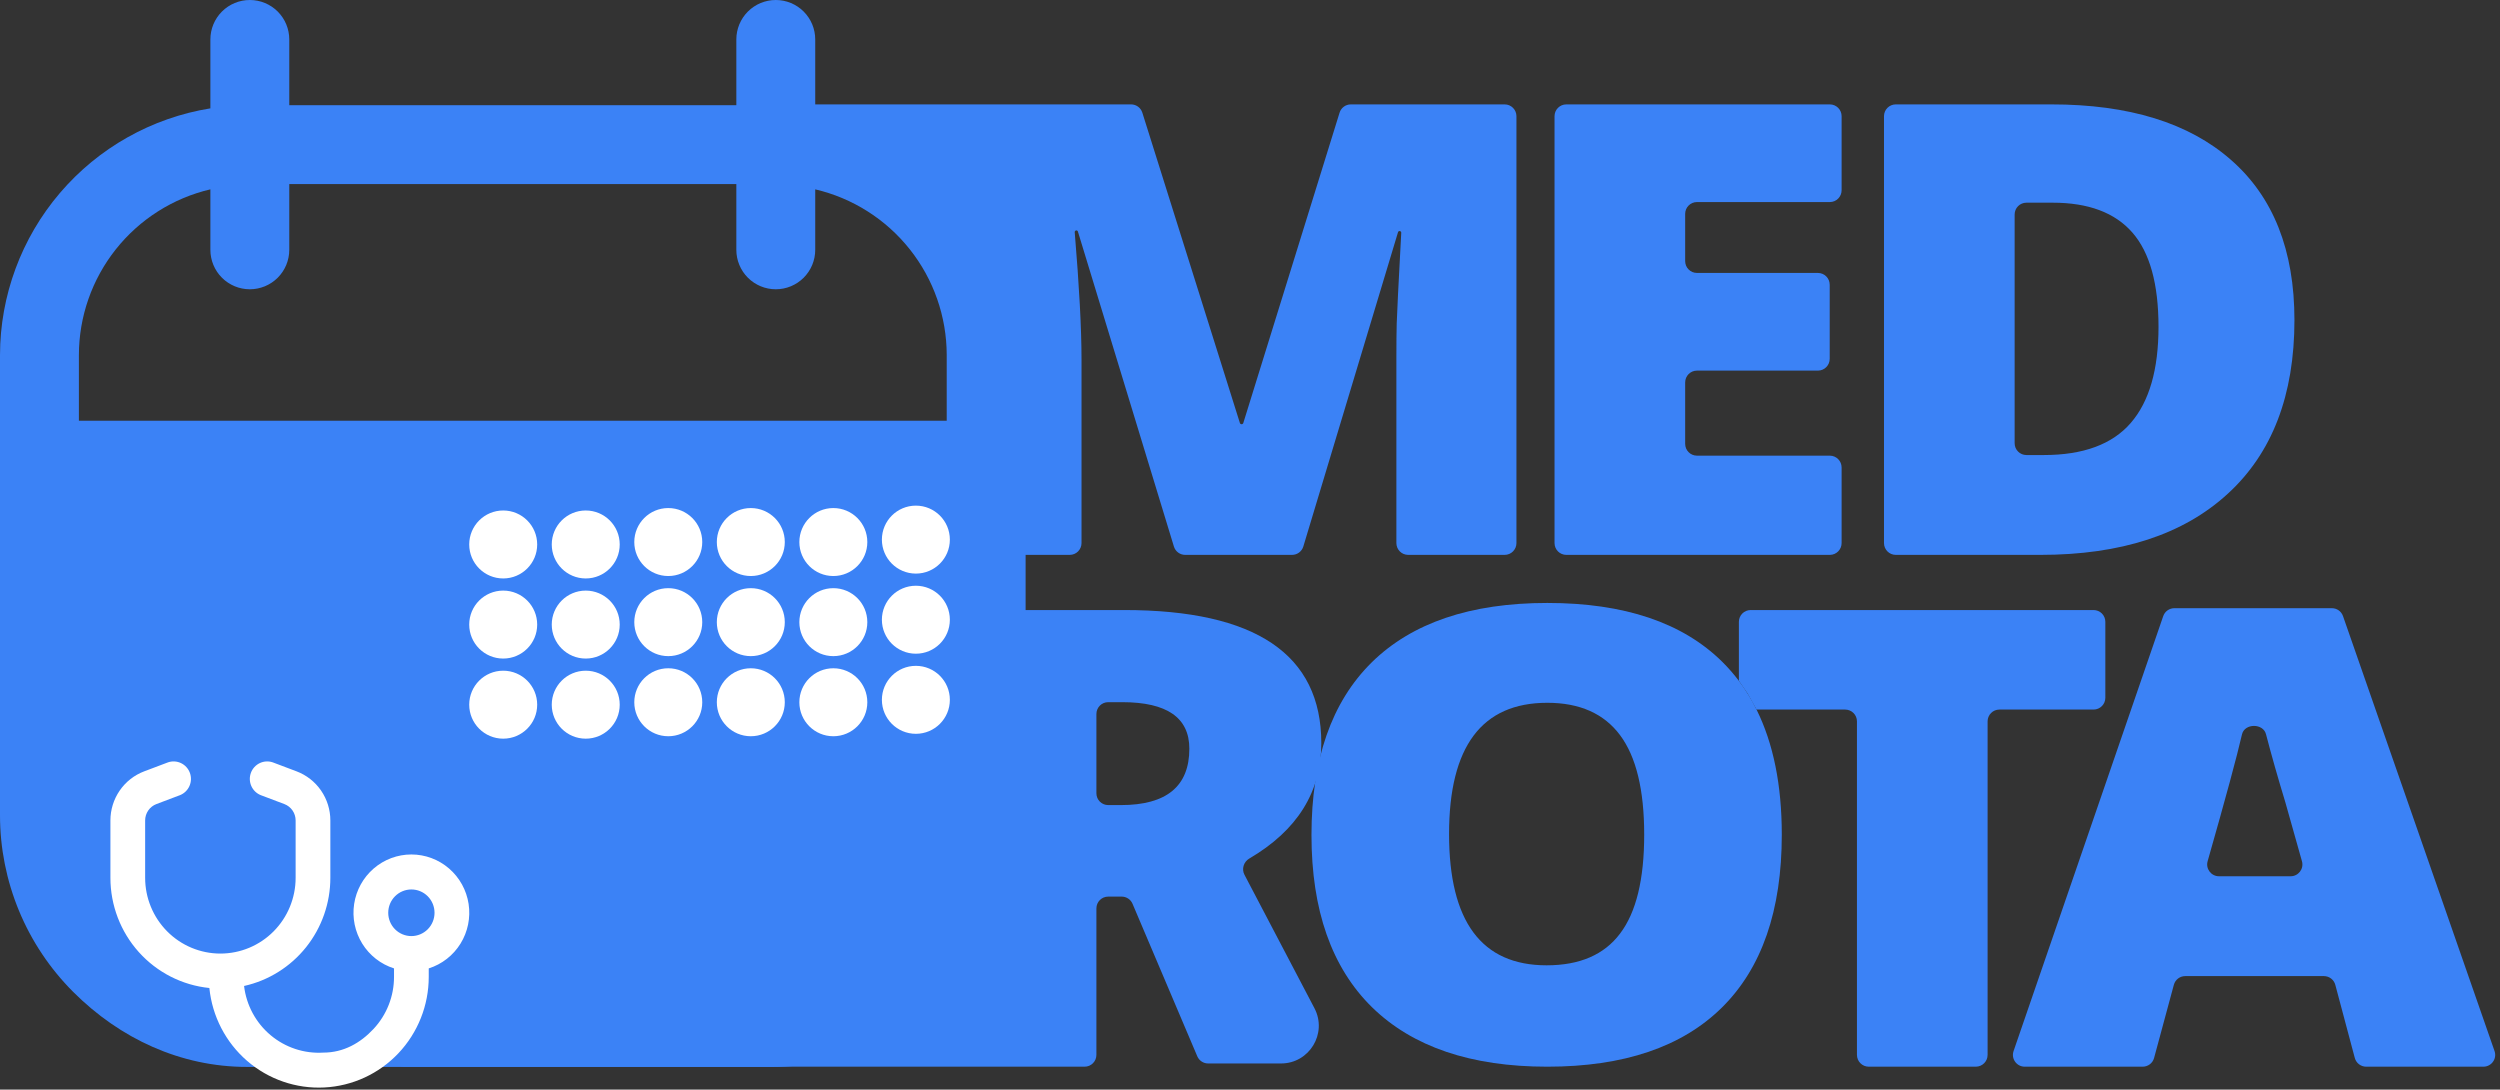
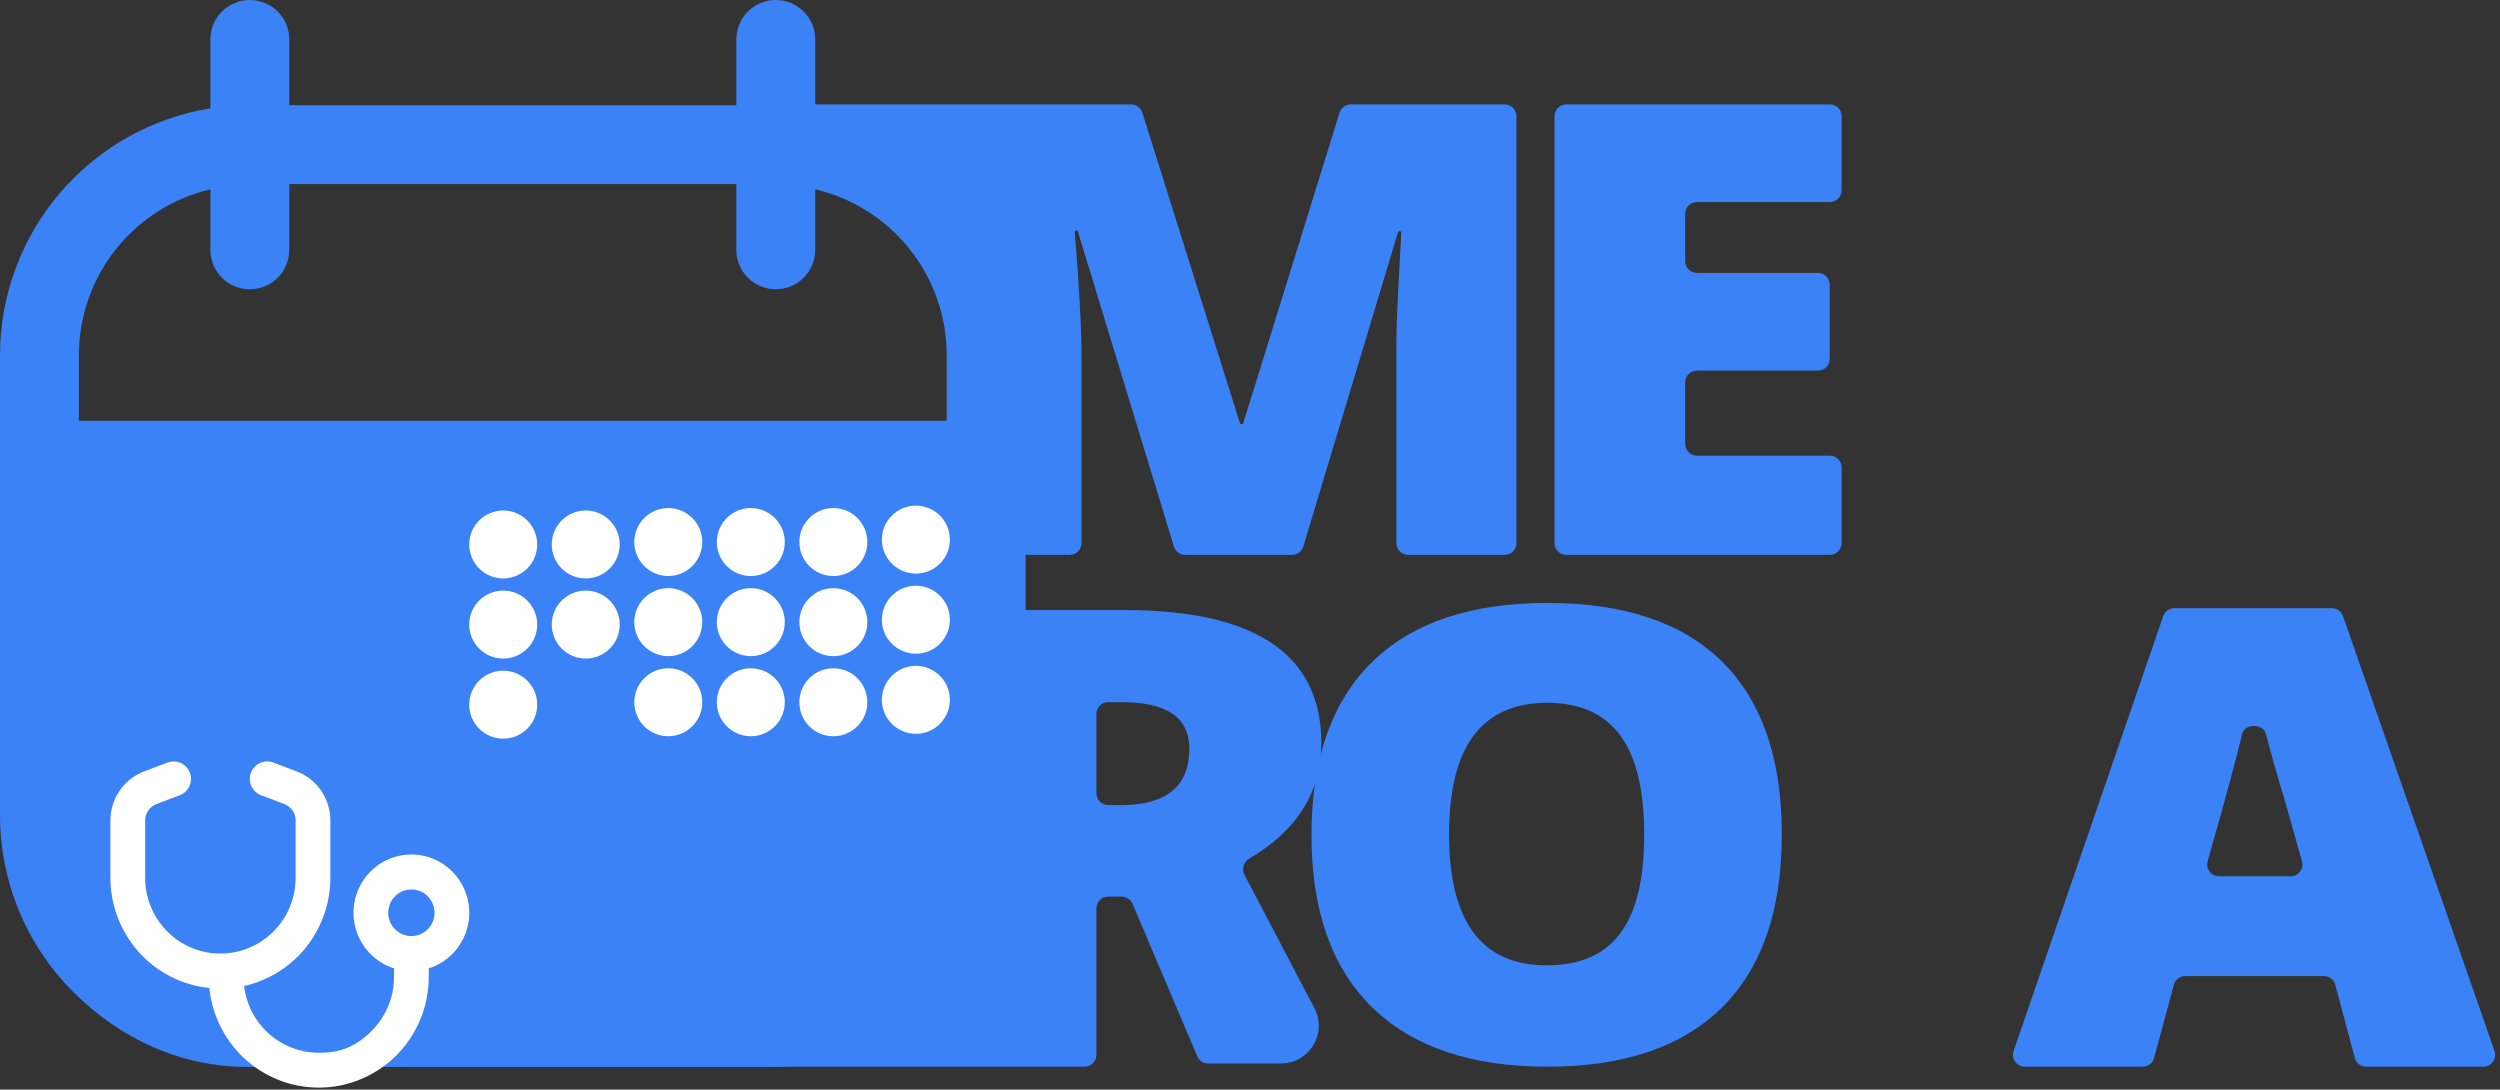
<svg xmlns="http://www.w3.org/2000/svg" width="1060" height="462" viewBox="0 0 1060 462" fill="none">
  <rect x="0" y="0" width="1060" height="462" fill="#333333" stroke="none" />
  <path d="M345.657 45.939V16.725C345.657 12.29 343.895 8.035 340.758 4.899C337.622 1.762 333.367 0 328.932 0C324.496 0 320.242 1.762 317.105 4.899C313.968 8.035 312.206 12.29 312.206 16.725V44.601H122.652V16.725C122.652 12.29 120.89 8.035 117.754 4.899C114.617 1.762 110.363 0 105.927 0C101.491 0 97.237 1.762 94.1 4.899C90.964 8.035 89.202 12.29 89.202 16.725V45.939C64.344 49.959 41.725 62.685 25.385 81.844C9.045 101.003 0.047 125.347 0 150.528V345.657C0 359.568 2.74 373.342 8.063 386.194C13.387 399.045 21.189 410.723 31.025 420.559C50.891 440.424 76.66 452.373 104.754 452.373H327.758C341.669 452.373 356.617 448.844 369.468 443.521C382.32 438.198 393.997 430.395 403.833 420.559C413.67 410.723 421.472 399.045 426.796 386.194C432.119 373.342 434.859 359.568 434.859 345.657V150.528C434.811 125.347 425.814 101.003 409.474 81.844C393.134 62.685 370.515 49.959 345.657 45.939ZM401.408 178.404H33.451V150.528C33.473 134.251 38.99 118.458 49.109 105.708C59.227 92.959 73.355 83.999 89.202 80.282V105.927C89.202 110.363 90.964 114.617 94.1 117.754C97.237 120.89 101.491 122.652 105.927 122.652C110.363 122.652 114.617 120.89 117.754 117.754C120.89 114.617 122.652 110.363 122.652 105.927V78.052H312.206V105.927C312.206 110.363 313.968 114.617 317.105 117.754C320.242 120.89 324.496 122.652 328.932 122.652C333.367 122.652 337.622 120.89 340.758 117.754C343.895 114.617 345.657 110.363 345.657 105.927V80.282C361.504 83.999 375.631 92.959 385.75 105.708C395.869 118.458 401.386 134.251 401.408 150.528V178.404Z" fill="#3B82F6" />
  <path d="M642.972 230.268C642.972 233.029 640.733 235.268 637.972 235.268H597.067C594.306 235.268 592.067 233.029 592.067 230.268V151.523C592.067 145.426 592.114 140.635 592.207 137.151C592.3 133.62 592.941 120.804 594.13 98.703C594.152 98.301 593.832 97.957 593.43 97.957C593.12 97.957 592.847 98.16 592.758 98.456L552.612 231.71C551.975 233.822 550.03 235.268 547.824 235.268H502.515C500.315 235.268 498.374 233.83 497.733 231.725L457.032 98.185C456.943 97.894 456.675 97.696 456.371 97.696C455.967 97.696 455.65 98.045 455.683 98.447C457.605 121.515 458.565 139.468 458.565 152.307V230.268C458.565 233.029 456.327 235.268 453.565 235.268H417.121C413.517 235.268 411.097 231.571 412.538 228.268L429.525 189.34C429.801 188.71 429.943 188.029 429.943 187.34V129.506C429.943 127.874 429.147 126.345 427.81 125.409L332.224 58.507C331.745 58.172 331.329 57.755 330.993 57.276L327.393 52.126C325.076 48.812 327.447 44.261 331.491 44.261H479.577C481.761 44.261 483.692 45.678 484.347 47.761L525.709 179.339C525.809 179.657 526.104 179.873 526.437 179.873C526.771 179.873 527.067 179.656 527.166 179.336L567.977 47.779C568.627 45.687 570.562 44.261 572.753 44.261H637.972C640.733 44.261 642.972 46.5 642.972 49.261V230.268Z" fill="#3B82F6" />
  <path d="M780.843 80.676C780.843 83.438 778.605 85.676 775.843 85.676H719.513C716.752 85.676 714.513 87.915 714.513 90.676V110.725C714.513 113.487 716.752 115.725 719.513 115.725H770.795C773.556 115.725 775.795 117.964 775.795 120.725V152.14C775.795 154.902 773.556 157.14 770.795 157.14H719.513C716.752 157.14 714.513 159.379 714.513 162.14V188.199C714.513 190.961 716.752 193.199 719.513 193.199H775.843C778.605 193.199 780.843 195.438 780.843 198.199V230.268C780.843 233.029 778.605 235.268 775.843 235.268H664.121C661.36 235.268 659.121 233.029 659.121 230.268V49.261C659.121 46.5 661.36 44.261 664.121 44.261H775.843C778.605 44.261 780.843 46.5 780.843 49.261V80.676Z" fill="#3B82F6" />
-   <path d="M798.815 49.261C798.815 46.5 801.054 44.261 803.815 44.261H869.773C902.681 44.261 928.064 52.1 945.92 67.778C963.87 83.455 972.845 106.101 972.845 135.714C972.845 167.592 963.402 192.154 944.518 209.399C925.726 226.645 899.269 235.268 865.146 235.268H803.815C801.054 235.268 798.815 233.029 798.815 230.268V49.261ZM859.208 85.938C856.446 85.938 854.208 88.176 854.208 90.938V187.938C854.208 190.699 856.446 192.938 859.208 192.938H866.548C883.283 192.938 895.576 188.409 903.429 179.351C911.282 170.292 915.209 156.705 915.209 138.589C915.209 120.385 911.516 107.059 904.13 98.61C896.745 90.162 885.479 85.938 870.334 85.938H859.208Z" fill="#3B82F6" />
  <path d="M408.138 259.688C409.011 259.019 410.08 258.657 411.179 258.657H476.655C532.375 258.657 560.234 277.47 560.234 315.097C560.234 335.781 550.059 352.088 529.71 364.016C527.322 365.416 526.361 368.433 527.646 370.884L557.325 427.479C562.912 438.133 555.185 450.91 543.156 450.91H512.248C510.242 450.91 508.43 449.711 507.646 447.864L480.192 383.205C479.408 381.358 477.596 380.159 475.59 380.159H469.876C467.114 380.159 464.876 382.398 464.876 385.159V447.277C464.876 450.038 462.637 452.277 459.876 452.277H171.49C166.711 452.277 164.656 446.214 168.45 443.307L408.138 259.688ZM469.876 297.721C467.114 297.721 464.876 299.959 464.876 302.721V336.357C464.876 339.118 467.114 341.357 469.876 341.357H475.253C494.605 341.357 504.281 333.387 504.281 317.448C504.281 304.296 494.792 297.721 475.814 297.721H469.876Z" fill="#3B82F6" />
  <path d="M581.589 280.867C598.697 264.057 623.519 255.652 656.053 255.652C688.68 255.652 713.408 263.97 730.236 280.606C732.778 283.119 735.129 285.81 737.287 288.68C740.111 292.434 742.606 296.493 744.772 300.856C751.909 315.231 755.478 332.912 755.478 353.899C755.478 386.038 747.017 410.469 730.096 427.192C713.174 443.915 688.493 452.277 656.053 452.277C623.706 452.277 598.931 443.872 581.729 427.062C564.621 410.252 556.066 385.908 556.066 354.03C556.066 322.065 564.574 297.677 581.589 280.867ZM656.053 297.982C628.286 297.982 614.403 316.534 614.403 353.638C614.403 390.742 628.193 409.294 655.772 409.294C669.795 409.294 680.173 404.808 686.904 395.837C693.729 386.866 697.141 372.886 697.141 353.899C697.141 334.912 693.729 320.845 686.904 311.7C680.079 302.555 669.795 297.982 656.053 297.982Z" fill="#3B82F6" />
-   <path d="M892.665 295.856C892.665 298.618 890.426 300.856 887.665 300.856H847.742C844.981 300.856 842.742 303.095 842.742 305.856V447.277C842.742 450.038 840.503 452.277 837.742 452.277H792.35C789.589 452.277 787.35 450.038 787.35 447.277V305.856C787.35 303.095 785.111 300.856 782.35 300.856H744.772L740.925 293.974L737.287 288.68V263.657C737.287 260.896 739.525 258.657 742.287 258.657H887.665C890.426 258.657 892.665 260.896 892.665 263.657V295.856Z" fill="#3B82F6" />
  <path d="M1057.68 445.632C1058.82 448.881 1056.4 452.277 1052.96 452.277H1003.26C1001 452.277 999.013 450.753 998.43 448.564L990.172 417.579C989.588 415.39 987.606 413.866 985.34 413.866H926.54C924.281 413.866 922.303 415.381 921.713 417.562L913.333 448.581C912.744 450.762 910.765 452.277 908.506 452.277H858.482C855.048 452.277 852.637 448.896 853.754 445.65L917.204 261.246C917.898 259.228 919.797 257.873 921.932 257.873H988.715C990.842 257.873 992.737 259.219 993.436 261.228L1057.68 445.632ZM971.22 371.536C974.534 371.536 976.931 368.371 976.033 365.18L968.989 340.181C965.803 329.725 963.067 320.095 960.781 311.29C959.566 306.614 951.78 306.618 950.618 311.308C948.536 320.442 943.676 338.389 936.038 365.15C935.126 368.347 937.523 371.536 940.847 371.536H971.22Z" fill="#3B82F6" />
  <path d="M227.769 230.855C227.769 238.814 221.317 245.265 213.359 245.265C205.401 245.265 198.95 238.814 198.95 230.855C198.95 222.897 205.401 216.446 213.359 216.446C221.317 216.446 227.769 222.897 227.769 230.855Z" fill="white" />
  <path d="M262.762 230.855C262.762 238.814 256.311 245.265 248.353 245.265C240.395 245.265 233.943 238.814 233.943 230.855C233.943 222.897 240.395 216.446 248.353 216.446C256.311 216.446 262.762 222.897 262.762 230.855Z" fill="white" />
  <path d="M297.756 229.826C297.756 237.784 291.305 244.235 283.347 244.235C275.389 244.235 268.937 237.784 268.937 229.826C268.937 221.868 275.389 215.416 283.347 215.416C291.305 215.416 297.756 221.868 297.756 229.826Z" fill="white" />
  <path d="M332.752 229.826C332.752 237.784 326.301 244.235 318.342 244.235C310.384 244.235 303.933 237.784 303.933 229.826C303.933 221.868 310.384 215.416 318.342 215.416C326.301 215.416 332.752 221.868 332.752 229.826Z" fill="white" />
  <path d="M367.746 229.826C367.746 237.784 361.294 244.235 353.336 244.235C345.378 244.235 338.927 237.784 338.927 229.826C338.927 221.868 345.378 215.416 353.336 215.416C361.294 215.416 367.746 221.868 367.746 229.826Z" fill="white" />
  <path d="M402.741 228.797C402.741 236.755 396.29 243.206 388.332 243.206C380.373 243.206 373.922 236.755 373.922 228.797C373.922 220.839 380.373 214.387 388.332 214.387C396.29 214.387 402.741 220.839 402.741 228.797Z" fill="white" />
  <path d="M227.769 264.821C227.769 272.779 221.317 279.23 213.359 279.23C205.401 279.23 198.95 272.779 198.95 264.821C198.95 256.862 205.401 250.411 213.359 250.411C221.317 250.411 227.769 256.862 227.769 264.821Z" fill="white" />
  <path d="M262.762 264.821C262.762 272.779 256.311 279.23 248.353 279.23C240.395 279.23 233.943 272.779 233.943 264.821C233.943 256.862 240.395 250.411 248.353 250.411C256.311 250.411 262.762 256.862 262.762 264.821Z" fill="white" />
  <path d="M297.756 263.791C297.756 271.75 291.305 278.201 283.347 278.201C275.389 278.201 268.937 271.75 268.937 263.791C268.937 255.833 275.389 249.382 283.347 249.382C291.305 249.382 297.756 255.833 297.756 263.791Z" fill="white" />
  <path d="M332.752 263.791C332.752 271.75 326.301 278.201 318.342 278.201C310.384 278.201 303.933 271.75 303.933 263.791C303.933 255.833 310.384 249.382 318.342 249.382C326.301 249.382 332.752 255.833 332.752 263.791Z" fill="white" />
  <path d="M367.746 263.791C367.746 271.75 361.294 278.201 353.336 278.201C345.378 278.201 338.927 271.75 338.927 263.791C338.927 255.833 345.378 249.382 353.336 249.382C361.294 249.382 367.746 255.833 367.746 263.791Z" fill="white" />
  <path d="M402.741 262.762C402.741 270.72 396.29 277.171 388.332 277.171C380.373 277.171 373.922 270.72 373.922 262.762C373.922 254.804 380.373 248.352 388.332 248.352C396.29 248.352 402.741 254.804 402.741 262.762Z" fill="white" />
  <path d="M227.769 298.786C227.769 306.744 221.317 313.195 213.359 313.195C205.401 313.195 198.95 306.744 198.95 298.786C198.95 290.827 205.401 284.376 213.359 284.376C221.317 284.376 227.769 290.827 227.769 298.786Z" fill="white" />
-   <path d="M262.762 298.786C262.762 306.744 256.311 313.195 248.353 313.195C240.395 313.195 233.943 306.744 233.943 298.786C233.943 290.827 240.395 284.376 248.353 284.376C256.311 284.376 262.762 290.827 262.762 298.786Z" fill="white" />
  <path d="M297.757 297.756C297.757 305.715 291.305 312.166 283.347 312.166C275.389 312.166 268.937 305.715 268.937 297.756C268.937 289.798 275.389 283.347 283.347 283.347C291.305 283.347 297.757 289.798 297.757 297.756Z" fill="white" />
  <path d="M332.752 297.756C332.752 305.715 326.301 312.166 318.342 312.166C310.384 312.166 303.933 305.715 303.933 297.756C303.933 289.798 310.384 283.347 318.342 283.347C326.301 283.347 332.752 289.798 332.752 297.756Z" fill="white" />
  <path d="M367.746 297.756C367.746 305.715 361.295 312.166 353.336 312.166C345.378 312.166 338.927 305.715 338.927 297.756C338.927 289.798 345.378 283.347 353.336 283.347C361.295 283.347 367.746 289.798 367.746 297.756Z" fill="white" />
  <path d="M402.741 296.727C402.741 304.685 396.29 311.136 388.332 311.136C380.374 311.136 373.922 304.685 373.922 296.727C373.922 288.769 380.374 282.317 388.332 282.317C396.29 282.317 402.741 288.769 402.741 296.727Z" fill="white" />
  <path fill-rule="evenodd" clip-rule="evenodd" d="M76.393 337.118C78.163 336.387 79.582 334.991 80.347 333.225C81.113 331.459 81.166 329.462 80.494 327.658C79.823 325.853 78.481 324.383 76.751 323.558C75.022 322.734 73.041 322.62 71.23 323.24L61.149 327.046C56.94 328.635 53.313 331.479 50.753 335.199C48.192 338.919 46.819 343.337 46.818 347.863V372.189C46.815 383.828 51.106 395.054 58.858 403.687C66.61 412.321 77.27 417.747 88.771 418.913C89.972 430.897 95.7 441.957 104.77 449.807C113.84 457.658 125.56 461.698 137.505 461.092C149.45 460.487 160.707 455.282 168.949 446.554C177.191 437.826 181.787 426.243 181.787 414.199V410.601C187.382 408.829 192.163 405.099 195.264 400.085C198.364 395.071 199.58 389.105 198.69 383.267C197.8 377.428 194.864 372.104 190.413 368.257C185.962 364.41 180.29 362.295 174.425 362.295C168.559 362.295 162.887 364.41 158.436 368.257C153.985 372.104 151.049 377.428 150.159 383.267C149.269 389.105 150.485 395.071 153.585 400.085C156.686 405.099 161.467 408.829 167.063 410.601V414.199C167.073 422.391 163.974 430.278 158.4 436.247C152.827 442.215 145.719 446.306 137.078 446.306C128.957 446.798 120.956 444.147 114.712 438.896C108.467 433.644 104.451 426.188 103.485 418.054C113.858 415.746 123.138 409.943 129.79 401.603C136.442 393.263 140.069 382.886 140.069 372.189V347.873C140.069 343.345 138.697 338.925 136.137 335.203C133.576 331.481 129.948 328.635 125.738 327.046L115.657 323.24C113.845 322.62 111.865 322.734 110.135 323.558C108.406 324.383 107.063 325.853 106.392 327.658C105.721 329.462 105.774 331.459 106.539 333.225C107.305 334.991 108.723 336.387 110.494 337.118L120.565 340.924C121.968 341.453 123.178 342.401 124.032 343.641C124.886 344.881 125.344 346.354 125.345 347.863V372.189C125.345 380.709 121.984 388.88 116.001 394.905C110.018 400.929 101.904 404.314 93.443 404.314C84.982 404.314 76.868 400.929 70.885 394.905C64.903 388.88 61.541 380.709 61.541 372.189V347.873C61.54 346.362 61.997 344.887 62.852 343.645C63.706 342.403 64.917 341.453 66.322 340.924L76.393 337.118ZM174.425 396.9C177.028 396.9 179.525 395.859 181.366 394.005C183.206 392.152 184.241 389.637 184.241 387.016C184.241 384.394 183.206 381.88 181.366 380.026C179.525 378.173 177.028 377.131 174.425 377.131C171.821 377.131 169.325 378.173 167.484 380.026C165.643 381.88 164.609 384.394 164.609 387.016C164.609 389.637 165.643 392.152 167.484 394.005C169.325 395.859 171.821 396.9 174.425 396.9Z" fill="white" />
</svg>